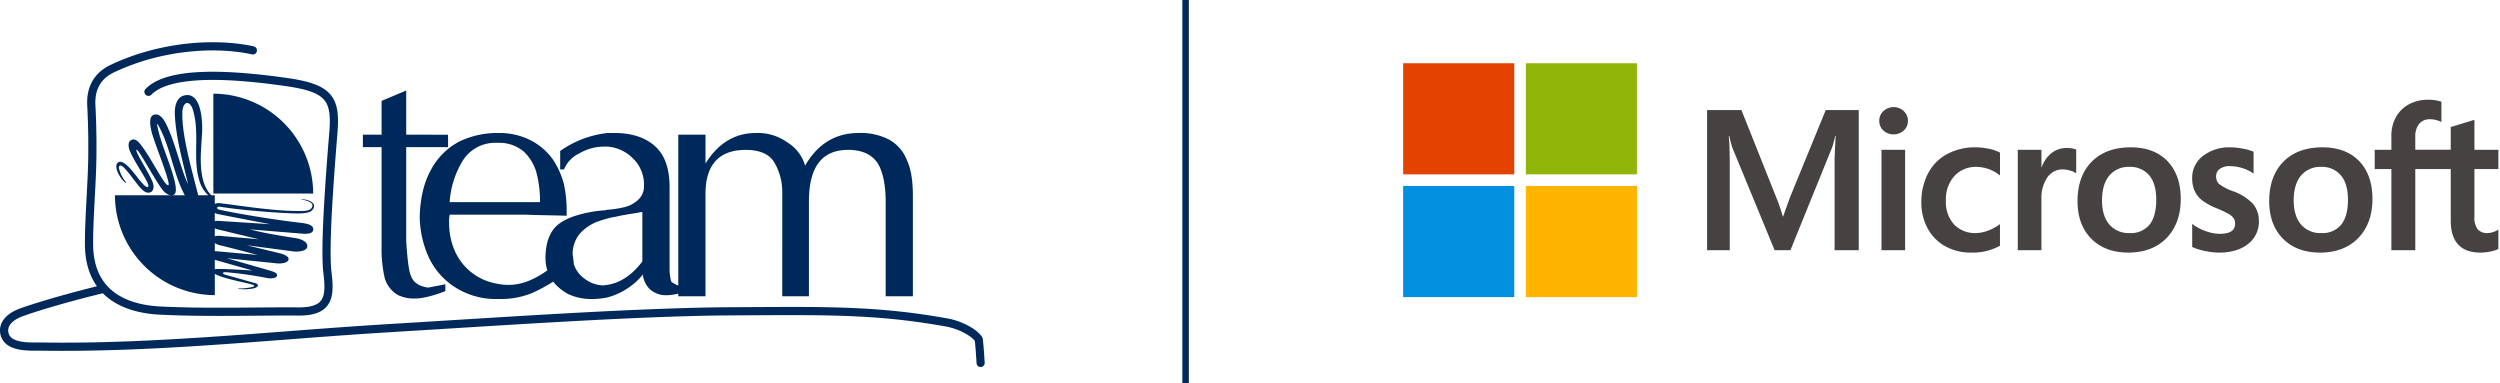
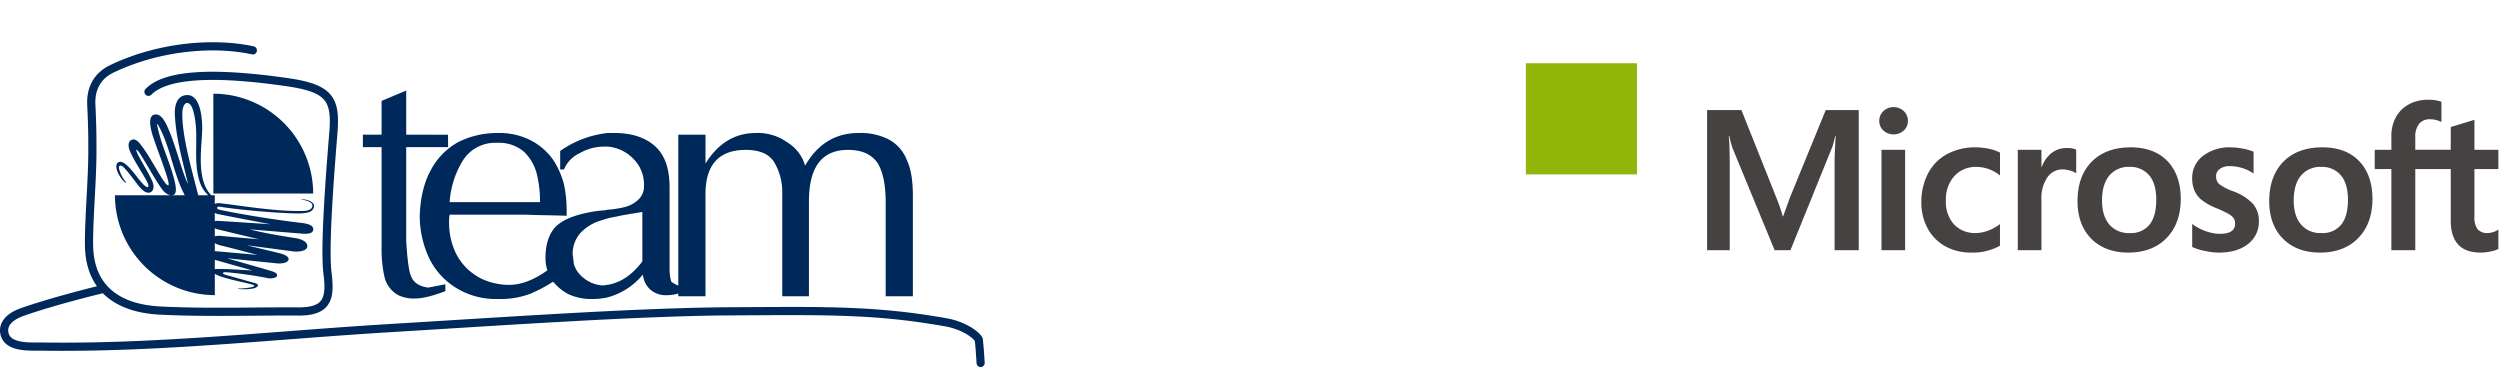
<svg xmlns="http://www.w3.org/2000/svg" width="769.658" height="118" viewBox="0 0 769.658 118">
  <g id="logo_team_x_microsoft_positivo_v3" data-name="logo_team x microsoft_positivo_v3" transform="translate(-10116.51 749.384)">
    <path id="Unión_27" data-name="Unión 27" d="M301.856,100l-.062,0-.063-.008-.063-.011-.059-.013-.059-.015-.059-.018-.056-.022-.059-.023-.053-.028-.054-.028-.049-.035-.052-.034-.048-.032-.047-.041-.043-.04-.045-.045-.04-.043-.037-.049-.038-.046-.034-.053-.031-.052-.03-.054-.024-.055-.022-.059-.023-.058-.017-.059-.017-.062-.011-.061-.011-.064,0-.067-.014-.228-.019-.226-.013-.223-.012-.221-.014-.219-.018-.219-.013-.219-.014-.214-.014-.218-.013-.215-.014-.218-.013-.211-.016-.216-.014-.213-.015-.217-.016-.217-.013-.214-.019-.215-.018-.227-.015-.212-.022-.224-.019-.223-.016-.229-.021-.229-.022-.227-.024-.232-.023-.235-.022-.24-.03-.241-.028-.246-.026-.208-.013-.018-.109-.131-.121-.143-.144-.147-.157-.155-.175-.159-.19-.163-.21-.168-.215-.171-.237-.169-.247-.177-.268-.173-.267-.169-.291-.176-.3-.169-.312-.167-.319-.168-.325-.166-.346-.16-.351-.158-.359-.15-.37-.145-.379-.139L294,88.247l-.392-.128-.4-.123-.41-.111-.4-.113-.42-.1-.419-.093-.431-.082-2.039-.355-2.015-.331-1.979-.308-1.951-.286-1.932-.263-1.912-.243-1.892-.221-1.885-.205-1.871-.183-1.873-.166-1.866-.147-1.87-.136-1.874-.116-1.885-.1-1.893-.092-1.91-.076-1.926-.066-1.96-.052-1.975-.048-2.012-.032-2.045-.026-2.079-.017-2.12-.011h-4.383l-2.265,0-2.313.009-2.375.013-2.436.014-2.5.014-2.568.013-2.638.018-2.71.021-2.777.036-2.859.053-2.924.068-2.987.085-3.046.093-3.1.108-3.156.119-3.2.128-3.243.139-3.289.148-3.319.161-3.357.165-3.38.175-3.409.179-3.421.19-3.446.193-3.46.194-3.456.2-3.469.205-3.47.209-3.462.211-3.46.212-3.446.209-3.431.218-3.411.211-3.387.212-3.361.207-3.328.208-3.294.2-3.254.2-3.211.2-3.344.205-3.353.218-3.349.229-3.353.231-3.361.243-3.361.247-3.36.25-3.365.254-3.366.257-3.369.255-3.37.257-3.372.255-3.374.252-3.373.245-3.38.241-3.373.232-3.379.228-3.375.218-3.379.208-3.38.193-3.378.184-3.378.166-3.381.154-3.376.136-3.376.117-3.378.1-3.372.078-3.376.057L22.641,95l-3.367.011L15.9,95l-3.367-.039-.289,0-.317,0-.34,0-.356,0-.371,0-.383,0-.409,0-.412-.008-.421-.011L8.8,94.917,8.359,94.9l-.443-.03-.45-.04-.453-.047-.454-.06-.453-.071-.459-.09-.445-.1-.447-.117L4.319,94.2l-.436-.152-.427-.18-.413-.206-.4-.229-.391-.254-.368-.292-.343-.32-.324-.361-.294-.392-.258-.423-.217-.458L.27,90.453l-.095-.329L.1,89.79l-.052-.331-.038-.336L0,88.788l0-.332.025-.337.046-.328.071-.327.087-.321.108-.319.122-.31.149-.307.166-.3.186-.3.2-.284.221-.273.233-.27.247-.258.266-.252.282-.244.3-.239.31-.228.328-.22.344-.213.353-.2.369-.2.385-.192.4-.181.418-.175.426-.171.443-.158.7-.244.714-.241.721-.238.73-.245.743-.236.752-.245.762-.236.769-.236.779-.237.786-.244.792-.231.8-.236.8-.233.809-.238.814-.229.811-.229.821-.229L20.4,77.6l.818-.231.824-.22.82-.221.824-.219.82-.216.822-.216.815-.215.817-.207.808-.211.809-.206.8-.2.462-.115-.2-.276-.581-.911-.539-.965-.49-1.011L27.6,70.9l-.383-1.116-.326-1.159-.269-1.214-.211-1.267-.15-1.313-.094-1.373-.029-1.422v-.642l.006-.644.008-.648.012-.66.013-.658.018-.663.018-.659.022-.672.024-.672.025-.671.026-.679.031-.683.03-.681.031-.684.033-.692.033-.69.037-.695.034-.7.037-.7.038-.7.036-.7.039-.7.037-.7.036-.7.037-.707.035-.7.035-.708.035-.708.033-.706.032-.71L27,40.8l.029-.71.026-.662.024-.663.02-.663.018-.661.018-.661.014-.662.011-.665.01-.66.008-.658,0-.659,0-.656,0-.661,0-.661,0-.653,0-.653-.006-.654-.009-.651-.011-.648-.012-.644-.014-.65-.014-.641-.016-.644-.021-.639-.018-.634-.021-.639-.024-.631-.024-.629-.026-.631-.025-.624-.028-.625-.031-.617-.029-.621-.019-.527v-.517l.011-.516.028-.509.048-.5.063-.492.081-.482.089-.472.115-.465.124-.46.143-.446.163-.44.17-.428.2-.418.2-.409.223-.4.239-.389.249-.38.272-.366.279-.361.3-.339.311-.338.324-.317.336-.311.349-.3.365-.287.374-.278.386-.262.4-.255.412-.239.425-.229.435-.213L35.3,6.392l1.378-.6,1.388-.569,1.4-.538,1.409-.51,1.417-.48,1.426-.446,1.435-.419,1.438-.389,1.442-.358,1.444-.334,1.446-.3,1.442-.273,1.444-.24L55.252.718,56.69.529,58.124.374,59.549.24l1.414-.1,1.41-.074,1.4-.046L65.157,0l1.371.006,1.364.035L69.235.1l1.326.086L71.872.3l1.289.138,1.272.169L75.682.8l1.226.222,1.2.243.064.018.061.018.06.02.059.026.057.026.054.027.054.032.049.034.05.036.048.04.045.041.042.043.042.045.039.047.036.048.035.051.032.051.028.055.026.053.025.057.022.056.015.059.018.059.013.06.01.061.007.062,0,.061v.063l0,.065-.006.063-.008.063-.013.063-.016.064-.018.062-.021.059L79,3.014l-.026.058-.029.054-.032.054-.033.05-.038.05-.038.048-.04.044-.043.045-.046.04-.048.04-.047.037-.05.032-.051.032-.053.029-.055.027-.057.023-.057.022-.059.017-.058.018-.06.012-.059.01-.061.007-.063,0-.063,0-.064,0L77.7,3.759l-.064-.008-.063-.012L76.433,3.5l-1.166-.211-1.19-.184L72.864,2.95l-1.238-.138L70.373,2.7,69.1,2.619,67.8,2.558,66.5,2.525l-1.331-.008-1.336.02-1.35.048-1.359.073-1.375.1-1.376.125-1.384.155-1.389.18-1.392.205-1.4.241-1.4.262-1.4.293-1.395.314-1.393.348-1.389.377-1.384.4L43.073,6.1l-1.37.462-1.358.49-1.351.518-1.336.549-1.319.58-1.311.6-.364.182-.348.192-.341.2-.325.2-.316.213-.305.219-.287.229-.282.238-.265.243-.255.259-.243.256L31.47,12l-.22.273-.2.286-.2.291-.181.3-.173.311-.164.318-.147.328-.141.339-.121.341-.113.357-.1.362-.085.375-.082.385-.062.393-.05.4-.037.417-.028.421-.013.437,0,.45.017.456.031.62.029.628.029.626.027.634.024.63.025.64.023.64.021.638.02.646.018.648.016.645.015.651.014.651.011.654.011.657.009.66.005.653.005.664,0,.661,0,.661,0,.661,0,.665,0,.668-.008.67-.009.669-.012.668-.014.67-.018.67-.018.671-.022.673-.022.671-.027.673-.028.712-.032.715-.033.708-.033.715-.035.71-.034.707-.037.713-.036.7-.037.706-.037.7-.038.7-.038.7-.036.7-.036.7-.035.695-.036.684-.034.691-.032.681-.033.682-.03.681-.028.675-.029.67-.026.672-.022.662-.022.661-.019.66-.016.652-.014.649-.012.64-.008.639-.005.636,0,.629.03,1.313.082,1.251.142,1.2.191,1.138.239,1.076.287,1.032.333.975.382.924.419.877.461.824.5.784.536.734.581.7.613.655.646.617.684.572.718.541.75.5.78.471.81.433.836.4.869.369.891.328.914.3.94.264.958.238.982.207,1,.179,1.017.148,1.028.118,1.04.091,1.047.067,1.288.062,1.292.056,1.291.049,1.3.04,1.3.038,1.3.031,1.306.03,1.309.023,1.315.016,1.31.015,1.313.009,1.318.01h5.264l1.31-.007,1.313-.006,1.312-.008,1.309-.01,1.308-.013,1.3-.006,1.3-.015,1.3-.006,1.293-.013,1.291-.006,1.284-.007,1.28-.01,1.281,0,1.269,0h2.557l.86.014.812-.009.757-.036.7-.058.649-.08.6-.1.545-.119.5-.144.445-.156.406-.176.365-.185.324-.205.286-.218.257-.234.229-.247.2-.269.183-.293.161-.318.147-.338.122-.372.106-.408.085-.431.067-.47.047-.5.031-.527.009-.562-.01-.591-.028-.615-.047-.648-.057-.671-.076-.7-.086-.73-.094-.852-.076-.92-.054-1.009-.04-1.08-.025-1.153L99.266,65l0-1.271.015-1.33.026-1.383.037-1.427.047-1.464.054-1.506.066-1.531.074-1.552.078-1.572.086-1.586.091-1.594.1-1.589.1-1.589.1-1.583.107-1.562.107-1.547.109-1.516.108-1.491.11-1.447.107-1.406.106-1.363.1-1.3.1-1.244.1-1.181.092-1.11.084-1.036.073-.953.051-.911.034-.861.01-.82-.015-.771-.037-.729-.06-.686-.084-.637-.112-.6-.136-.56-.162-.52-.191-.486-.211-.454-.246-.419-.272-.4-.31-.376-.344-.356-.382-.341-.426-.328-.479-.311-.53-.3-.58-.29-.634-.274-.695-.262-.755-.251-.811-.241-.877-.224-.938-.212-1-.205-1.065-.194-1.131-.19-1.194-.175-1.341-.187-1.379-.187L83.74,12.93l-1.445-.178-1.466-.17-1.488-.163-1.507-.154-1.522-.136L74.78,12l-1.534-.113-1.538-.1-1.534-.078-1.53-.059-1.514-.038-1.5-.014-1.483.011-1.462.038-1.427.064-1.4.1-1.361.121-1.322.156-1.274.189L54.67,12.5l-1.17.258-1.112.3-1.049.334-.978.363-.908.41-.833.439-.751.479-.668.507-.586.544-.044.047-.05.043-.049.039-.051.038-.053.033-.052.031-.056.029-.054.024-.058.024-.059.018-.058.019-.059.014-.06.01-.059.009-.061.005-.06,0h-.06l-.06,0-.06-.006-.06-.008-.059-.014-.059-.014-.058-.019-.059-.019-.056-.024-.058-.026-.053-.03-.054-.031-.051-.036-.052-.037-.051-.041-.046-.045-.046-.047-.043-.047-.04-.049-.037-.052-.034-.052-.032-.052-.028-.055-.025-.057-.023-.058-.02-.058-.016-.058-.014-.06-.012-.059-.008-.06-.005-.059v-.181l.006-.061.009-.06.013-.059.014-.059.017-.059.021-.058.024-.055.026-.058.029-.053.033-.054.033-.053.039-.05.041-.05.044-.048.774-.722L46.427,13l.927-.586.992-.529,1.056-.467,1.118-.423,1.168-.365,1.22-.324,1.271-.278,1.314-.243,1.353-.2,1.39-.164,1.43-.13L61.117,9.2,62.6,9.13l1.5-.038,1.522-.011L67.17,9.1l1.554.038,1.559.059,1.565.08,1.565.1,1.563.114,1.553.127,1.54.147L79.6,9.91l1.509.165,1.484.169,1.454.178,1.428.188,1.388.185,1.351.185,1.233.187,1.172.189,1.113.2,1.057.216,1,.231.945.246.9.261.844.279.794.3.752.325.709.349.657.377.617.408.576.436.531.47.482.5.436.534.392.567.342.6.3.624.251.653.211.678.175.7.132.733.1.764L104,22.6l.039.817.014.851-.011.88-.032.92-.053.95-.071.993-.085,1.036-.092,1.109-.094,1.18-.1,1.246-.1,1.3-.105,1.351-.11,1.407-.107,1.448-.109,1.479-.109,1.517-.108,1.535-.106,1.562-.1,1.573-.1,1.579-.1,1.591-.092,1.581-.086,1.576L102.1,53.65l-.073,1.543-.064,1.519L101.91,58.2l-.047,1.454-.037,1.409-.025,1.365-.015,1.31V65l.011,1.186.025,1.112.039,1.038.055.95.068.865.083.758.095.762.076.743.067.721.047.7.028.683.011.66-.011.64-.03.628-.057.611-.086.587-.116.586-.144.552-.184.543-.215.524-.26.5-.3.476-.342.449-.384.419-.425.389-.464.353-.5.317-.535.284-.572.245-.614.215-.64.181-.682.155-.718.119-.757.093-.8.064-.835.037-.881.011-.931-.014H88.419l-1.269,0-1.271,0-1.279.01-1.286.006-1.289.011-1.3.013-1.292.009-1.3.011-1.31.01-1.306.01-1.31.011-1.314.009-1.312.005-1.319.006-1.318.005-1.316,0-1.318,0-1.322-.006-1.318-.008-1.32-.01-1.322-.015L59.716,84.2,58.4,84.177l-1.317-.027-1.313-.032-1.31-.039-1.308-.041-1.31-.049-1.3-.056-1.3-.06-1.117-.066-1.11-.1-1.1-.129-1.086-.157-1.073-.189L42.7,83.007l-1.048-.259-1.03-.292-1.012-.331-.99-.373-.968-.4L36.7,80.9l-.918-.493-.89-.53-.859-.578-.826-.622-.791-.673-.758-.713-.016-.017-.076.019-.784.2-.794.2-.8.2-.8.2-.809.2-.806.209-.815.213-.812.214-.818.215-.815.221-.819.219-.815.221-.819.223-.811.223-.809.226-.813.229-.8.23-.8.228-.8.234-.789.233-.782.235-.776.227-.769.24-.759.236-.752.235-.742.235-.733.237-.722.236-.71.239L8,84l-.688.232-.383.141-.367.14-.346.15-.334.158-.314.15-.3.162-.285.166-.263.163-.247.171-.234.166-.216.17-.2.174-.186.175-.169.176-.153.173-.134.175-.127.173-.107.175-.095.17-.08.168L2.7,87.7l-.059.171-.047.173-.032.171-.026.181-.015.174,0,.183.011.179.019.188.032.192.044.2.054.2.1.255.11.234.129.216.145.192.167.184.194.179.21.163.232.161.256.14.277.135.3.128.315.114.338.1.349.1.367.082.369.066.384.062.393.05.4.045.4.036.405.025.4.024.4.015.4.009.393.007.379,0,.383-.007.371.007.356,0,.34-.005.328.005.316,0,3.348.04,3.35.014,3.356-.013,3.354-.033,3.356-.056,3.361-.08,3.36-.1,3.364-.118,3.367-.136,3.363-.155,3.366-.168,3.369-.18,3.369-.2,3.37-.207L63,90.836l3.37-.229,3.373-.231,3.369-.244,3.371-.246,3.368-.252,3.371-.255,3.37-.254,3.369-.256,3.367-.257,3.366-.254,3.369-.252,3.361-.247,3.361-.239,3.361-.236,3.361-.225,3.353-.217,3.355-.211,3.211-.193,3.255-.2,3.291-.2,3.33-.208,3.359-.208,3.388-.211,3.409-.212,3.431-.213,3.446-.211,3.456-.212,3.465-.208,3.471-.211,3.469-.206,3.467-.2,3.459-.2,3.443-.194L178,83.261l3.409-.182,3.388-.174,3.356-.165,3.33-.161,3.289-.148,3.256-.14,3.208-.129,3.16-.116,3.109-.109,3.058-.094,2.994-.082,2.934-.069,2.864-.052,2.8-.037,2.718-.023,2.641-.015,2.568-.013,2.5-.016,2.44-.013,2.373-.012,2.323-.008,2.265-.007H244.2l2.169,0,2.132.011,2.086.016,2.055.025,2.022.036,2,.042,1.966.055,1.951.067,1.929.077,1.914.092,1.9.1,1.894.114,1.888.136,1.888.149,1.892.171,1.9.189,1.906.2,1.919.223,1.935.247,1.949.266,1.982.286,2,.317,2.03.332,2.072.365.479.092.478.1.468.112.465.118.458.132.447.133.443.149.431.153.424.161.416.166.4.169.4.177.384.183.378.182.368.191.354.2.346.2.33.193.328.207.306.206.3.206.284.209.275.212.259.2.247.217.237.216.216.213.21.221.192.215.176.223.164.229.149.231.033.057.029.056.025.06.022.059.018.059.016.059.015.063.009.059,0,.015,0,.012.031.265.028.256.027.248.031.252.022.246.023.247.023.239.024.24.022.236.024.231.018.229.018.226.018.235.02.215.015.227.018.225.016.215.015.218.014.22.013.22.017.221.013.215.014.214.015.221.013.213.013.219.014.217.014.222.017.218.013.223.014.222.017.223,0,.067,0,.061,0,.062-.009.067-.007.063-.017.059-.013.059-.018.06-.023.054-.023.059-.026.053-.031.053-.031.053-.034.048-.035.05-.04.044-.038.049-.047.042-.044.04-.047.041-.049.036-.051.032-.052.032-.051.029-.059.029-.058.02-.059.025-.058.016-.06.014-.064.013-.063.008-.065.006-.067,0ZM174.965,77.554a15.216,15.216,0,0,1-4.669-3.84,48.8,48.8,0,0,1-6.892,3.668,25.789,25.789,0,0,1-9.384,1.678h-1.678a23.212,23.212,0,0,1-12.065-3.52,21.915,21.915,0,0,1-8.379-9.549,31.11,31.11,0,0,1-2.681-12.4c.168-5.7,1.34-10.558,3.518-14.413a20.971,20.971,0,0,1,8.547-8.545,26.863,26.863,0,0,1,11.06-2.683h1a20.958,20.958,0,0,1,10.223,2.345,19.127,19.127,0,0,1,6.7,5.867,25.3,25.3,0,0,1,3.351,7.541,38.531,38.531,0,0,1,.837,7.541v2.18c-4.857-.171-9.048-.171-12.734-.338H138.434a9.5,9.5,0,0,0-.169,2.345,21.2,21.2,0,0,0,2.18,9.721,17.263,17.263,0,0,0,11.9,9.049,18.314,18.314,0,0,0,4.36.5c3.807,0,7.718-1.546,11.813-4.473a12.25,12.25,0,0,1-.586-3.739c0-4.19,1-7.206,2.849-9.385,2.01-2.179,5.359-3.685,10.39-4.692a35.837,35.837,0,0,1,5.027-.67c.334,0,.5-.167.836-.167a32.778,32.778,0,0,0,5.363-.839,9.432,9.432,0,0,0,4.021-2.178,5.547,5.547,0,0,0,1.842-4.358,11.118,11.118,0,0,0-3.517-8.546,12.211,12.211,0,0,0-7.709-3.518h-1a14.968,14.968,0,0,0-7.544,2.011,9.465,9.465,0,0,0-4.858,5.027h-1.174v-5.7a31.321,31.321,0,0,1,14.58-5.531h2.179c5.195,0,9.384,1.341,12.4,4.022s4.524,6.872,4.524,12.737V69.843a15.254,15.254,0,0,0,.5,3.854,9.041,9.041,0,0,0,2.013,1.174c.055-.019.111-.034.166-.049V28.451H217.2v8.881c3.853-6.2,9.048-9.384,15.416-9.384a15.526,15.526,0,0,1,9.721,2.849A12.329,12.329,0,0,1,247.861,38c3.854-6.7,9.387-10.055,16.426-10.055a19.054,19.054,0,0,1,9.384,2.01,12.219,12.219,0,0,1,5.53,6.37c1.341,2.848,1.843,6.535,1.843,11.061v30.83h-8.378V49.232q0-8.043-2.516-12.065-2.762-4.024-9.047-4.022c-8.043,0-12.064,5.194-12.064,15.917V78.219h-8.212V46.382a17.932,17.932,0,0,0-2.346-9.215c-1.51-2.683-4.525-4.022-8.883-4.022-8.21,0-12.4,4.522-12.4,13.574v31.5h-8.381v-.835a14.114,14.114,0,0,1-3.519.5,7.318,7.318,0,0,1-5.026-1.671,7.025,7.025,0,0,1-2.346-4.694,21.166,21.166,0,0,1-10.894,7.038,22.7,22.7,0,0,1-4.859.5A16.856,16.856,0,0,1,174.965,77.554Zm15.921-24.132c-1.342.334-2.681.5-3.856.836s-2.179.67-3.182,1.005a14.227,14.227,0,0,0-5.2,3.519,9.629,9.629,0,0,0-2.346,6.032,5.841,5.841,0,0,0,.166,1.509c0,.671.168,1.174.168,1.844a8.4,8.4,0,0,0,3.186,4.524,10.017,10.017,0,0,0,5.861,2.179c.339,0,.842-.167,1.344-.167,4.021-.671,7.544-3.019,10.727-7.206V52.245C195.91,52.583,193.566,52.917,190.886,53.422Zm-48.433-16.93a27.836,27.836,0,0,0-4.02,12.739h27.817a35.441,35.441,0,0,0-1-8.716,14.214,14.214,0,0,0-4.022-6.872,11.775,11.775,0,0,0-7.88-2.681h-1A11.7,11.7,0,0,0,142.454,36.492ZM122.633,77.884a8.714,8.714,0,0,1-4.247-5.53,39.149,39.149,0,0,1-.908-9.382V32.3h-5.762V28.451h5.762V18.06l7.58-3.184V28.451l12.88.03.011,3.823H125.058v28.49c0,.67.456,8.716,1.364,10.892.76,2.347,2.731,3.521,5.46,3.855,1.517-.334,3.857-.708,5.221-1.042l.023,2.121c-3.032,1.171-6.608,2.273-9.338,2.273A11.052,11.052,0,0,1,122.633,77.884ZM35.387,47.114l21.5,0C53.233,40.28,52.469,32,48.572,25.287c-.088-.15-.244-.085-.218.051C49.426,31.2,52.3,36.838,53.727,42.6c.275,1.114.89,3.859-.233,4.361-1.228.546-2.634-.466-3.4-1.444-2.57-3.28-7.535-12.913-8.065-12.388-.562.438,3.859,7.095,4.923,9.853,1.148,2.833-1,4.453-3.09,2.472-1.189-.87-3.749-4.919-5.8-6.948-.778-.772-1.578-.763-1.428.349a10.227,10.227,0,0,0,2.287,4.367c-.541.31-2.476-2.162-2.961-3.992-.211-.8-.307-1.827.5-2.28,1.943-1.1,5.605,4.517,6.627,5.639.493.541,1.845,2.3,2.452,1.966.459-.253-.223-1.478-.34-1.728-.78-1.667-3.821-6.137-5.131-9.146-.6-1.378-.653-2.619-.036-3.318,1.057-.874,2.048-.272,2.808.588,3.3,3.727,7.807,13.47,8.989,13.065.9-.309-4.116-12.639-5.014-15.913C46,25.138,45.6,21.74,48.6,22.3c1.627.695,2.476,2.666,3.151,4.181C54.211,32,56.023,40.034,57.863,43.6c0,.005.012.005.009,0-1.635-7.089-3.754-14.188-4.047-21.493-.09-2.288.477-5.192,2.989-5.745,5.2-1.141,5.577,8.053,5.411,11.369-.26,5.215-1.12,11.444.835,16.3a10.242,10.242,0,0,0,1.966,3.083h1.1v2.626a3.518,3.518,0,0,1,1.709-.165c6.119.683,16.844,2.567,25.38,2.369,1.186-.025,2.479-.181,2.9-1.254.664-1.688-2.919-2.183-3.567-2.326,1.229-.188,5.088.665,3.935,2.833-.561,1.056-1.6,1.313-3.457,1.477-2.812.25-16.945-.707-25.059-1.989-.66-.1-1.016-.07-1.12.228s.194.536.881.687c5.618,1.226,16.744,3.066,24.619,3.966,1.8.206,4.144.544,4.1,2.064-.042,1.841-3.495,1.271-4.424,1.22L76.946,57.62c4.171,1.116,9.713,2.007,14.089,2.7,1.807.288,3.8,1.155,3.56,2.664-.225,1.422-2.956,1.545-4.048,1.444L75.871,62.492l10.355,2.5c.916.221,2.931.957,2.593,1.985-.365,1.119-2.563,1.2-3.512,1.111L69.9,66.513,83.17,70.327c.611.186,2.774.773,1.976,1.816-.422.552-1.934.629-2.534.517A122.564,122.564,0,0,0,69.6,70.8c-1.03-.07-1.491.427-.14.807l9.173,2.579c.389.11,1.078.5.634,1.006a2.72,2.72,0,0,1-1.444.642,15.964,15.964,0,0,1-4.369.128c-.119-.009-.148-.146-.012-.148a17.721,17.721,0,0,0,4.469-.516c.6-.263.436-.45-.112-.63-1.931-.646-9.324-1.924-11.635-3.339l-.028-.02,0,6.552A30.808,30.808,0,0,1,35.387,47.114ZM77.64,70.253,66.132,66.985v2.9a1.541,1.541,0,0,1,.385-.061c.29-.014.631-.02,1.01-.02C70.647,69.807,76.356,70.227,77.64,70.253ZM66.131,64.317c.138,0,.279.013.421.026l12.733,1.139c-3.716-.968-7.427-1.98-11.162-2.873a6.47,6.47,0,0,1-1.993-.762Zm1.9-4.69c3.781.377,7.828.695,11.713,1.04L66.937,57.591a2.972,2.972,0,0,1-.808-.327v2.484a4.056,4.056,0,0,1,1.207-.157C67.563,59.591,67.8,59.6,68.033,59.627Zm-.517-4.615,15.729,1.014c-5.257-.994-11.9-2.255-16.254-3.144a2.835,2.835,0,0,1-.864-.337v2.546a2.581,2.581,0,0,1,.8-.106C67.134,54.986,67.336,55,67.516,55.012ZM56.185,20.965c-.031.232-.036.464-.044.7-.2,6.784,2.758,17.118,4.868,25.368.008.03.012.058.018.086h3.109a9.512,9.512,0,0,1-2.456-3.579c-2.67-7.23.02-15.189-2.3-22.756-.42-1.373-1.107-2.086-1.744-2.086S56.392,19.434,56.185,20.965Zm9.5,25.625-.009-30.744A30.8,30.8,0,0,1,96.418,46.592Z" transform="translate(10116.51 -736.384)" fill="#00295b" />
-     <rect id="Rectángulo_21450" data-name="Rectángulo 21450" width="2" height="118" transform="translate(10480.51 -749.384)" fill="#00295b" />
    <g id="logo_team_x_microsoft_positivo_v3-2" data-name="logo_team x microsoft_positivo_v3">
      <path id="Unión_68" data-name="Unión 68" d="M177.3,42.776c-2.81-2.836-4.246-6.734-4.246-11.576,0-5.094,1.463-9.171,4.347-12.117s6.941-4.441,12.04-4.441c4.8,0,8.609,1.43,11.321,4.249s4.075,6.739,4.075,11.656c0,4.979-1.463,9.015-4.346,12s-6.854,4.5-11.8,4.5C183.947,47.048,180.117,45.609,177.3,42.776Zm5.549-19.444c-1.494,1.793-2.251,4.355-2.251,7.633,0,3.176.757,5.677,2.251,7.43a7.8,7.8,0,0,0,6.264,2.637,7.378,7.378,0,0,0,6.111-2.587c1.374-1.723,2.074-4.3,2.074-7.659,0-3.316-.746-5.862-2.209-7.565a7.559,7.559,0,0,0-6.035-2.559A7.7,7.7,0,0,0,182.845,23.332ZM118.282,42.776c-2.809-2.836-4.239-6.734-4.239-11.576,0-5.094,1.46-9.171,4.351-12.117s6.933-4.441,12.03-4.441c4.8,0,8.611,1.43,11.317,4.249s4.082,6.739,4.082,11.656c0,4.979-1.464,9.015-4.349,12s-6.854,4.5-11.8,4.5C124.934,47.048,121.1,45.609,118.282,42.776Zm5.547-19.444c-1.489,1.793-2.244,4.355-2.244,7.633,0,3.176.754,5.677,2.244,7.43a7.814,7.814,0,0,0,6.267,2.637,7.372,7.372,0,0,0,6.112-2.587c1.376-1.723,2.074-4.3,2.074-7.659,0-3.316-.738-5.862-2.205-7.565a7.568,7.568,0,0,0-6.038-2.559A7.714,7.714,0,0,0,123.828,23.332ZM73.359,45.116a13.7,13.7,0,0,1-5.448-5.5,16.493,16.493,0,0,1-1.949-7.964,19.1,19.1,0,0,1,2.011-8.889A14.284,14.284,0,0,1,73.8,16.771a17.917,17.917,0,0,1,8.845-2.128,20.427,20.427,0,0,1,4.067.434,12.22,12.22,0,0,1,3.365,1.14l.1.055v7.023l-.3-.225a11.685,11.685,0,0,0-6.922-2.408,8.908,8.908,0,0,0-6.824,2.816,10.7,10.7,0,0,0-2.612,7.546,10.3,10.3,0,0,0,2.509,7.354,8.953,8.953,0,0,0,6.8,2.654,10.773,10.773,0,0,0,3.489-.68A13.858,13.858,0,0,0,89.868,38.5l.3-.225v6.666l-.1.053A17.44,17.44,0,0,1,81.3,47.048,16.18,16.18,0,0,1,73.359,45.116ZM228.942,37.2V21.322H218.03V46.3h-7.363V21.322h-5.128V15.391h5.128V11.107a11.693,11.693,0,0,1,1.413-5.777A9.858,9.858,0,0,1,216.065,1.4a11.931,11.931,0,0,1,5.8-1.4,12.417,12.417,0,0,1,4.089.553l.126.041v6.25l-.271-.121a7.818,7.818,0,0,0-3.2-.73,4.242,4.242,0,0,0-3.369,1.377A6.192,6.192,0,0,0,218.03,11.5v3.889h10.912V8.4l.131-.046L236,6.243l.238-.076v9.224h7.371v5.931h-7.371v14.59a6.171,6.171,0,0,0,1,3.975,3.942,3.942,0,0,0,3.134,1.143,5.5,5.5,0,0,0,1.452-.25,5.048,5.048,0,0,0,1.484-.643l.3-.2v5.985l-.1.054a8.739,8.739,0,0,1-2.276.721,15,15,0,0,1-3.13.347C232.026,47.048,228.942,43.733,228.942,37.2Zm-75.585,9.368a18.165,18.165,0,0,1-3.9-1.2l-.113-.051V38.22l.3.219a15.179,15.179,0,0,0,4.117,2.091,13.1,13.1,0,0,0,4.035.736c3.2,0,4.754-1.007,4.754-3.086a2.977,2.977,0,0,0-.461-1.753,5.038,5.038,0,0,0-1.64-1.342,31.193,31.193,0,0,0-3.715-1.735,19.14,19.14,0,0,1-4.472-2.509,7.58,7.58,0,0,1-2.2-2.87,9.489,9.489,0,0,1-.721-3.83,8.415,8.415,0,0,1,3.322-6.86,13.307,13.307,0,0,1,8.526-2.637,20.106,20.106,0,0,1,3.632.377,15.915,15.915,0,0,1,3.3.92l.124.05V22.71l-.3-.2A12.18,12.18,0,0,0,164.686,21a13.012,13.012,0,0,0-3.737-.572,5.021,5.021,0,0,0-3.129.883,2.652,2.652,0,0,0-1.112,2.207,3.161,3.161,0,0,0,.878,2.379,15.692,15.692,0,0,0,4.364,2.269,15.451,15.451,0,0,1,6.131,3.9,8.078,8.078,0,0,1,1.8,5.313,8.567,8.567,0,0,1-3.355,7.026c-2.209,1.76-5.235,2.648-9,2.648A20.763,20.763,0,0,1,153.357,46.564Zm-57.7-.263V15.391h7.278v5.348h.076a9.838,9.838,0,0,1,2.792-4.146,7.486,7.486,0,0,1,4.873-1.744,7.4,7.4,0,0,1,2.843.438l.119.051v7.326l-.307-.221a5.688,5.688,0,0,0-1.7-.683,8.5,8.5,0,0,0-2.18-.321,5.572,5.572,0,0,0-4.71,2.484,11.047,11.047,0,0,0-1.808,6.567V46.3Zm-41.963,0V15.391h7.273V46.3Zm-14.446,0V18.892c.022-1.733.161-4.607.331-7.752h-.154a28.487,28.487,0,0,1-.888,3.408L25.666,46.3H20.788L7.81,14.834c-.26-.832-.633-2.066-.984-3.694H6.674c.028.7.164,1.62.194,2.761.071,2.268.106,4.247.106,5.881V46.3H0V3.161H10.57L21.388,30.3a52.753,52.753,0,0,1,1.918,5.593h.115l2.021-5.655L36.532,3.161H46.69V46.3ZM54.291,9.474A3.922,3.922,0,0,1,53.006,6.5a3.993,3.993,0,0,1,1.3-3.033,4.6,4.6,0,0,1,6.259.032,4.1,4.1,0,0,1,1.265,3,3.882,3.882,0,0,1-1.3,2.978,4.7,4.7,0,0,1-6.238,0Z" transform="translate(10642.06 -718.666)" fill="#464241" stroke="rgba(0,0,0,0)" stroke-miterlimit="10" stroke-width="1" />
-       <rect id="Rectángulo_21469" data-name="Rectángulo 21469" width="34.208" height="34.209" transform="translate(10548.488 -729.914)" fill="#e44200" />
      <rect id="Rectángulo_21470" data-name="Rectángulo 21470" width="34.209" height="34.209" transform="translate(10586.26 -729.914)" fill="#91b508" />
-       <rect id="Rectángulo_21471" data-name="Rectángulo 21471" width="34.208" height="34.215" transform="translate(10548.488 -692.131)" fill="#0090df" />
-       <rect id="Rectángulo_21472" data-name="Rectángulo 21472" width="34.209" height="34.215" transform="translate(10586.26 -692.131)" fill="#ffb400" />
    </g>
  </g>
</svg>